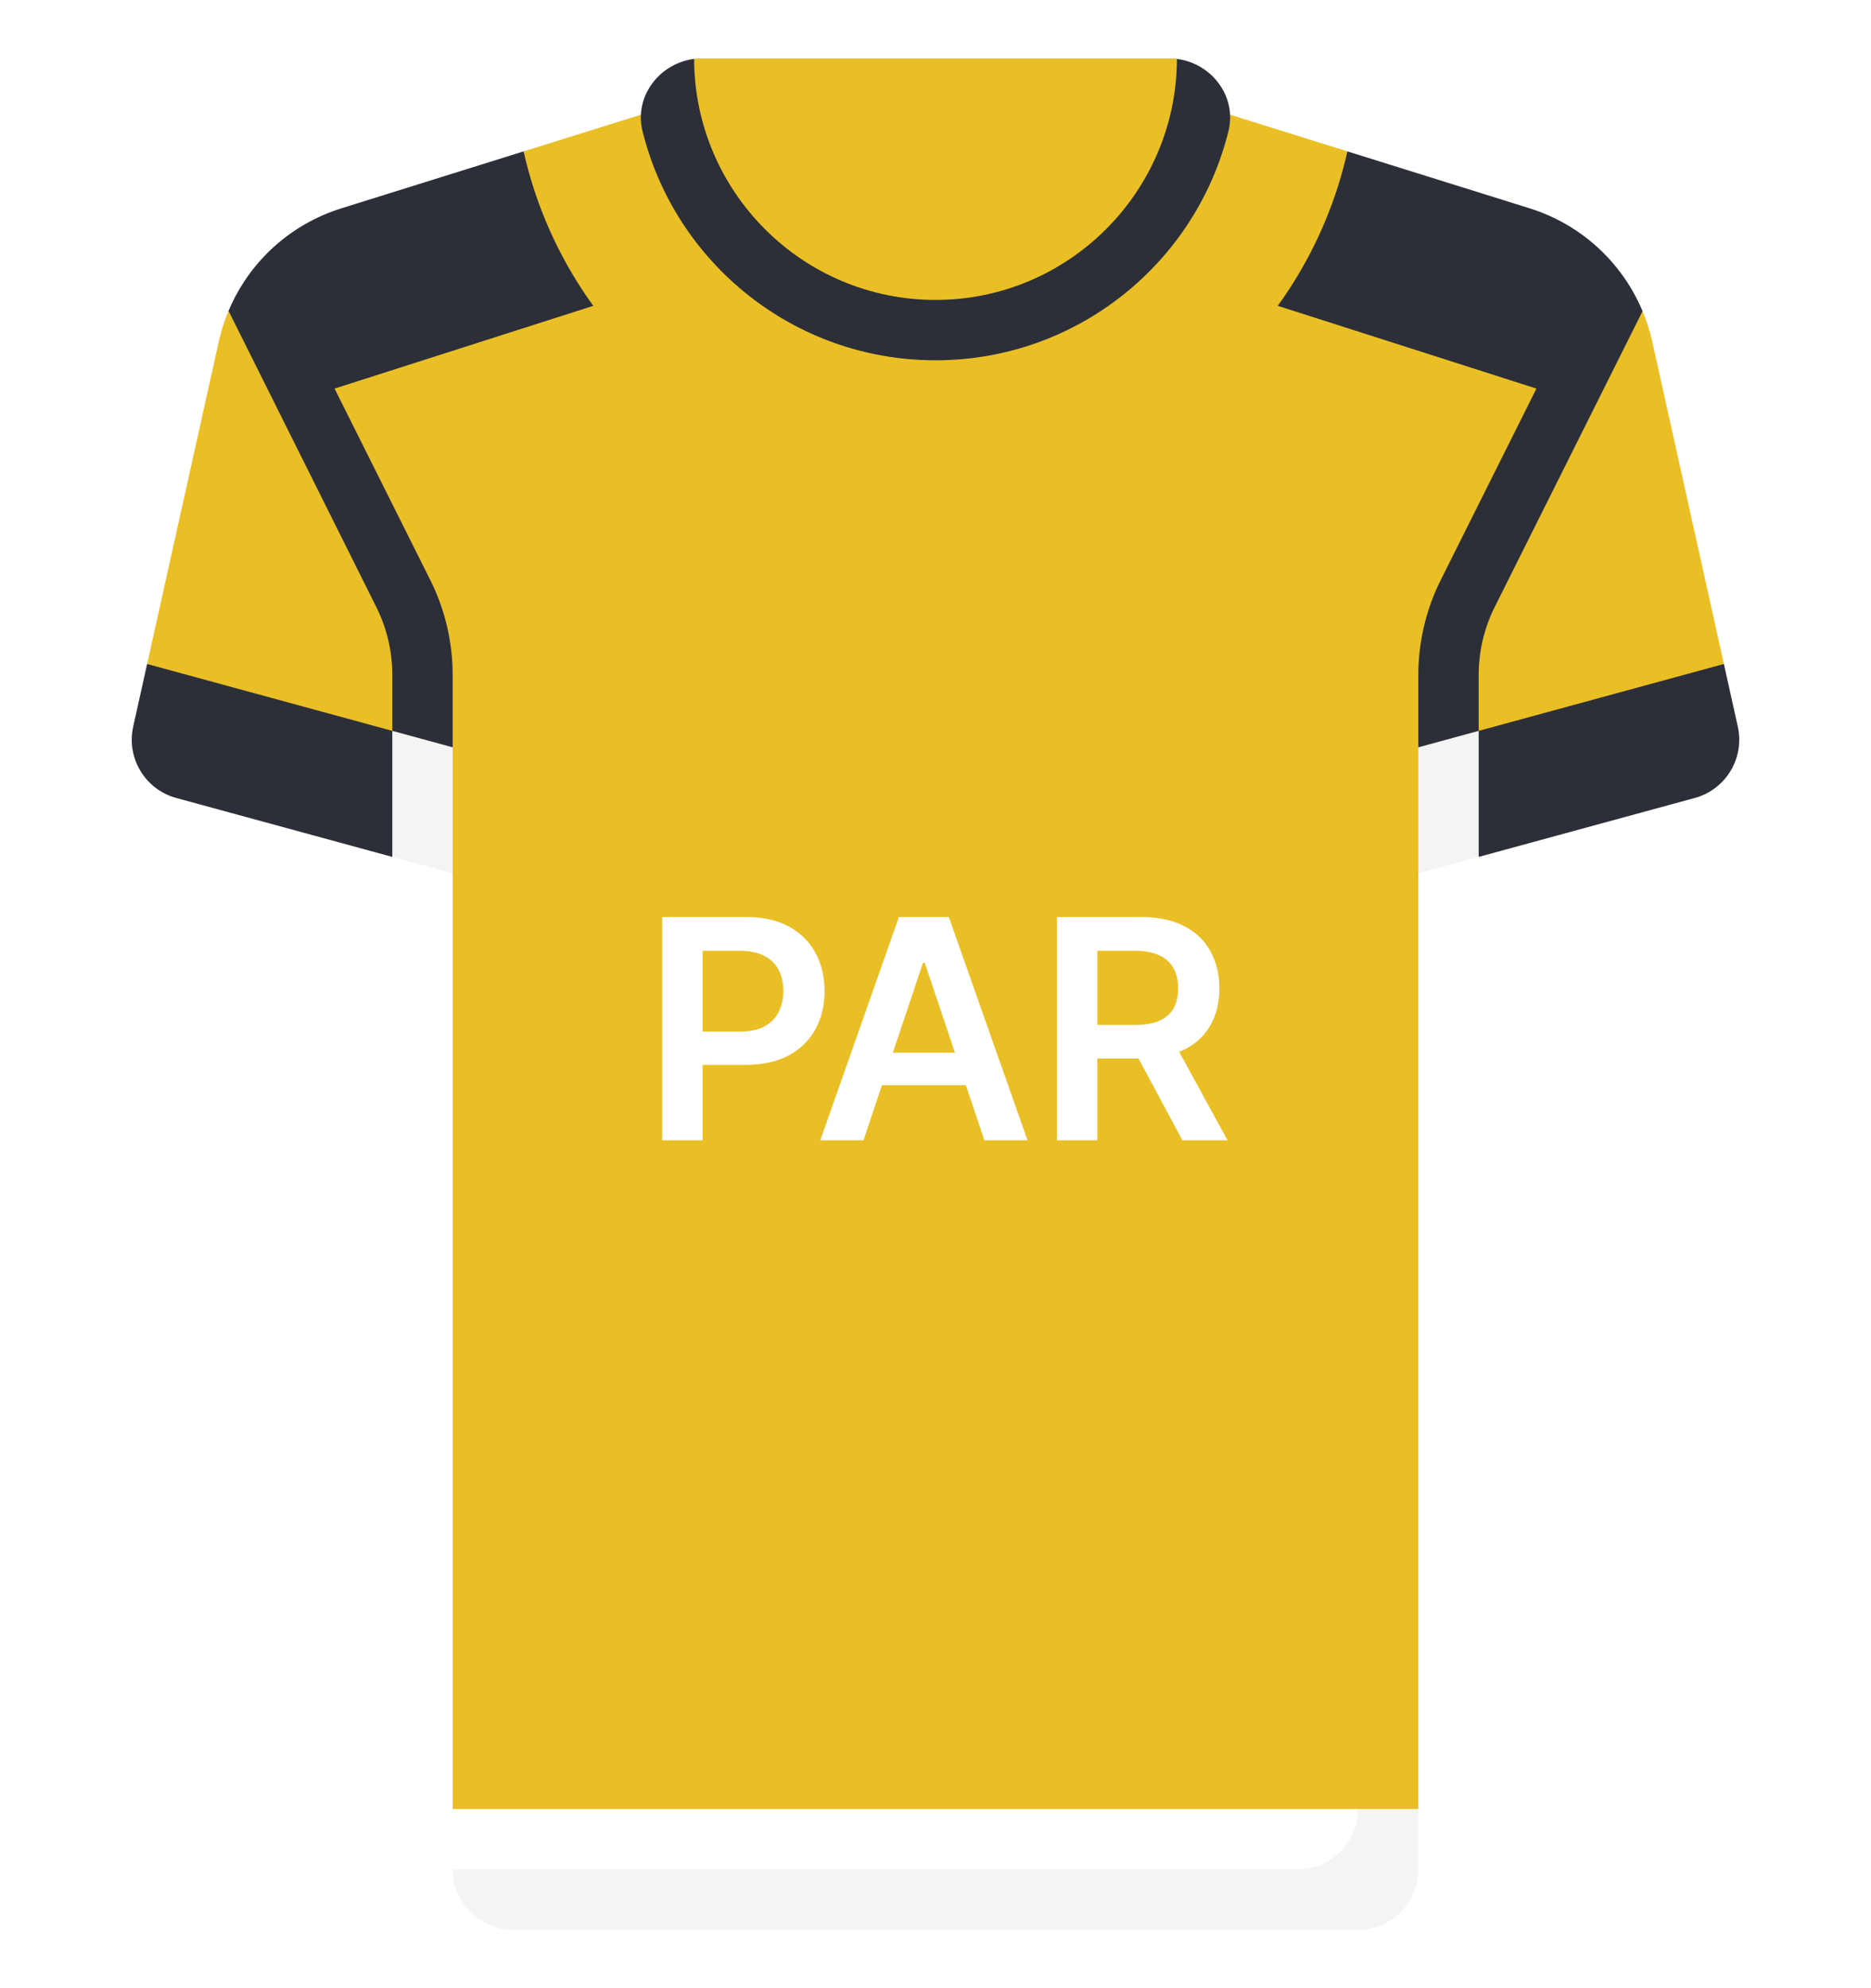
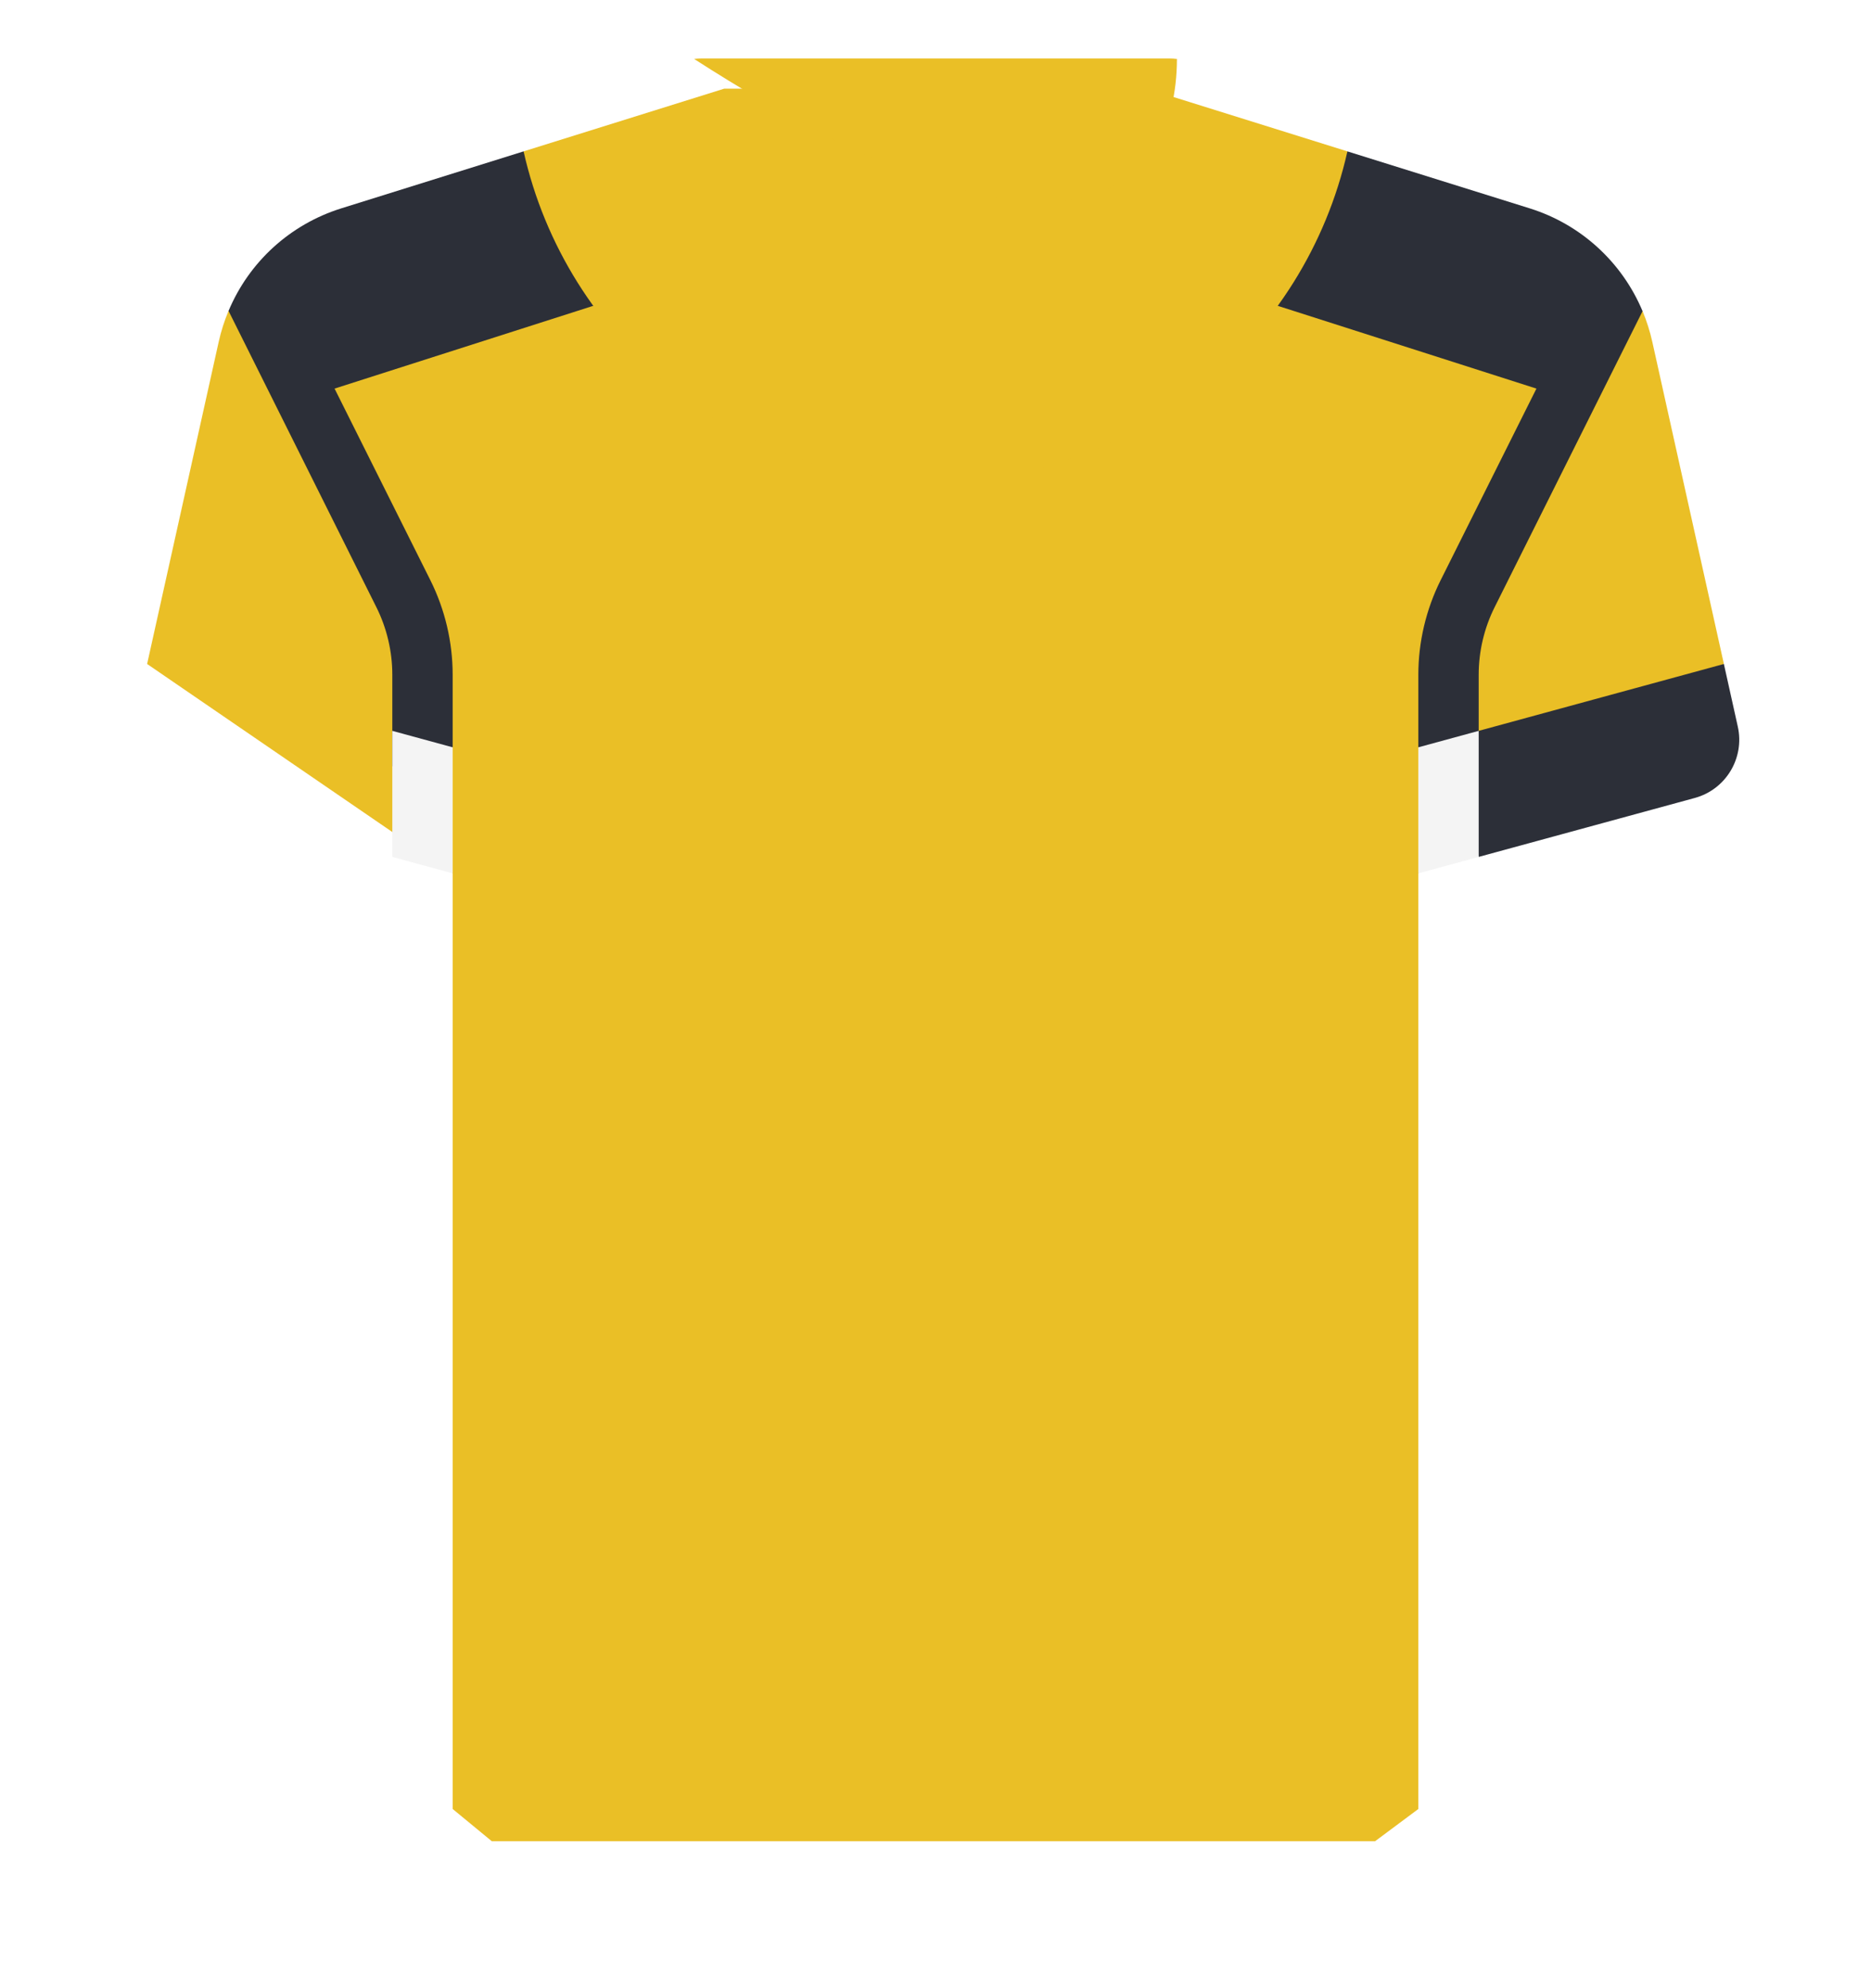
<svg xmlns="http://www.w3.org/2000/svg" width="512" height="544" viewBox="0 0 512 544" fill="none">
  <g filter="url(#filter0_d_94_4222)">
    <path d="M452.156 93.54C451.51 90.635 450.613 87.826 449.486 85.136L313.806 58.748H198.194L62.542 85.071C61.402 87.78 60.495 90.612 59.845 93.54L40.259 181.675L123.872 238.968V494.968L134.567 503.779H376.304L388.13 494.968V238.968L471.743 181.675L452.156 93.54Z" fill="#EABF26" />
    <path d="M388.129 184.602V204.479L404.645 211.22V184.602C404.645 178.223 406.153 171.84 409.008 166.134L449.486 85.137C443.898 71.782 432.665 61.402 418.567 56.997L368.72 41.42L339.324 80.374L420.445 106.326L394.234 158.748C390.242 166.731 388.129 175.67 388.129 184.602Z" fill="#2C2F38" />
    <path d="M123.871 184.601V204.478L107.355 209.698V184.601C107.355 178.222 105.847 171.839 102.992 166.133L62.542 85.071C68.13 71.716 79.336 61.401 93.434 56.995L143.281 41.418L172.677 80.372L91.555 106.324L117.766 158.746C121.758 166.73 123.871 175.669 123.871 184.601Z" fill="#2C2F38" />
    <path d="M313.806 24.258H198.194L143.281 41.418C154.875 93.025 200.893 131.613 256 131.613C311.107 131.613 357.126 93.025 368.719 41.418L313.806 24.258Z" fill="#EABF26" />
-     <path d="M322.073 16.129L189.94 16.127C180.496 17.292 173.48 26.355 175.814 35.827C184.693 71.86 217.226 98.582 255.999 98.582C294.772 98.582 327.305 71.86 336.185 35.827C338.519 26.359 331.51 17.3 322.073 16.129Z" fill="#2C2F38" />
    <path d="M404.645 234.464L463.774 218.338C472.28 216.018 477.464 207.427 475.551 198.821L471.741 181.676L404.645 199.975L397.153 218.17L404.645 234.464Z" fill="#2C2F38" />
-     <path d="M107.355 234.464L48.226 218.338C39.72 216.018 34.536 207.427 36.449 198.821L40.259 181.676L107.355 199.975L114.801 219.039L107.355 234.464Z" fill="#2C2F38" />
    <path d="M404.645 199.973L388.129 204.478V238.968L404.645 234.463V199.973Z" fill="#F4F4F4" />
    <path d="M107.355 234.463L123.871 238.968V204.478L107.355 199.973V234.463Z" fill="#F4F4F4" />
-     <path d="M320.004 16H191.996C191.291 16 190.622 16.041 189.94 16.126C190.069 52.504 219.592 82.064 255.999 82.064C292.406 82.064 321.943 52.505 322.071 16.127C321.391 16.042 320.708 16 320.004 16Z" fill="#EABF26" />
-     <path d="M123.871 494.969V511.485L134.783 520.504H376.737L371.613 494.969H123.871Z" fill="white" />
-     <path d="M140.387 528.001H371.613C380.735 528.001 388.129 520.606 388.129 511.485V494.969H371.613C371.613 504.091 364.218 511.485 355.097 511.485H123.871C123.871 520.606 131.266 528.001 140.387 528.001Z" fill="#F4F4F4" />
-     <path d="M181.192 312V250.909H204.101C208.794 250.909 212.731 251.784 215.913 253.534C219.115 255.284 221.531 257.69 223.162 260.753C224.812 263.795 225.638 267.256 225.638 271.134C225.638 275.051 224.812 278.531 223.162 281.574C221.511 284.616 219.075 287.013 215.854 288.763C212.632 290.493 208.665 291.358 203.952 291.358H188.768V282.26H202.46C205.204 282.26 207.452 281.783 209.202 280.828C210.952 279.874 212.244 278.561 213.079 276.891C213.934 275.22 214.362 273.301 214.362 271.134C214.362 268.966 213.934 267.057 213.079 265.406C212.244 263.756 210.942 262.473 209.172 261.558C207.422 260.624 205.165 260.156 202.4 260.156H192.258V312H181.192ZM236.287 312H224.474L245.981 250.909H259.643L281.18 312H269.368L253.051 263.438H252.574L236.287 312ZM236.675 288.047H268.89V296.936H236.675V288.047ZM289.227 312V250.909H312.136C316.829 250.909 320.767 251.724 323.948 253.355C327.15 254.986 329.566 257.273 331.197 260.216C332.847 263.139 333.673 266.55 333.673 270.447C333.673 274.365 332.838 277.766 331.167 280.649C329.517 283.513 327.08 285.73 323.859 287.301C320.637 288.852 316.68 289.628 311.987 289.628H295.67V280.44H310.495C313.24 280.44 315.487 280.062 317.237 279.307C318.987 278.531 320.279 277.408 321.115 275.936C321.97 274.445 322.397 272.615 322.397 270.447C322.397 268.28 321.97 266.43 321.115 264.899C320.259 263.348 318.957 262.175 317.207 261.379C315.457 260.564 313.2 260.156 310.436 260.156H300.294V312H289.227ZM320.786 284.318L335.91 312H323.561L308.705 284.318H320.786Z" fill="white" />
+     <path d="M320.004 16H191.996C191.291 16 190.622 16.041 189.94 16.126C292.406 82.064 321.943 52.505 322.071 16.127C321.391 16.042 320.708 16 320.004 16Z" fill="#EABF26" />
  </g>
  <defs>
    <filter id="filter0_d_94_4222" x="20.053" y="0" width="471.896" height="544" filterUnits="userSpaceOnUse" color-interpolation-filters="sRGB">
      <feFlood flood-opacity="0" result="BackgroundImageFix" />
      <feColorMatrix in="SourceAlpha" type="matrix" values="0 0 0 0 0 0 0 0 0 0 0 0 0 0 0 0 0 0 127 0" result="hardAlpha" />
      <feOffset />
      <feGaussianBlur stdDeviation="8" />
      <feComposite in2="hardAlpha" operator="out" />
      <feColorMatrix type="matrix" values="0 0 0 0 0 0 0 0 0 0 0 0 0 0 0 0 0 0 0.25 0" />
      <feBlend mode="normal" in2="BackgroundImageFix" result="effect1_dropShadow_94_4222" />
      <feBlend mode="normal" in="SourceGraphic" in2="effect1_dropShadow_94_4222" result="shape" />
    </filter>
  </defs>
</svg>